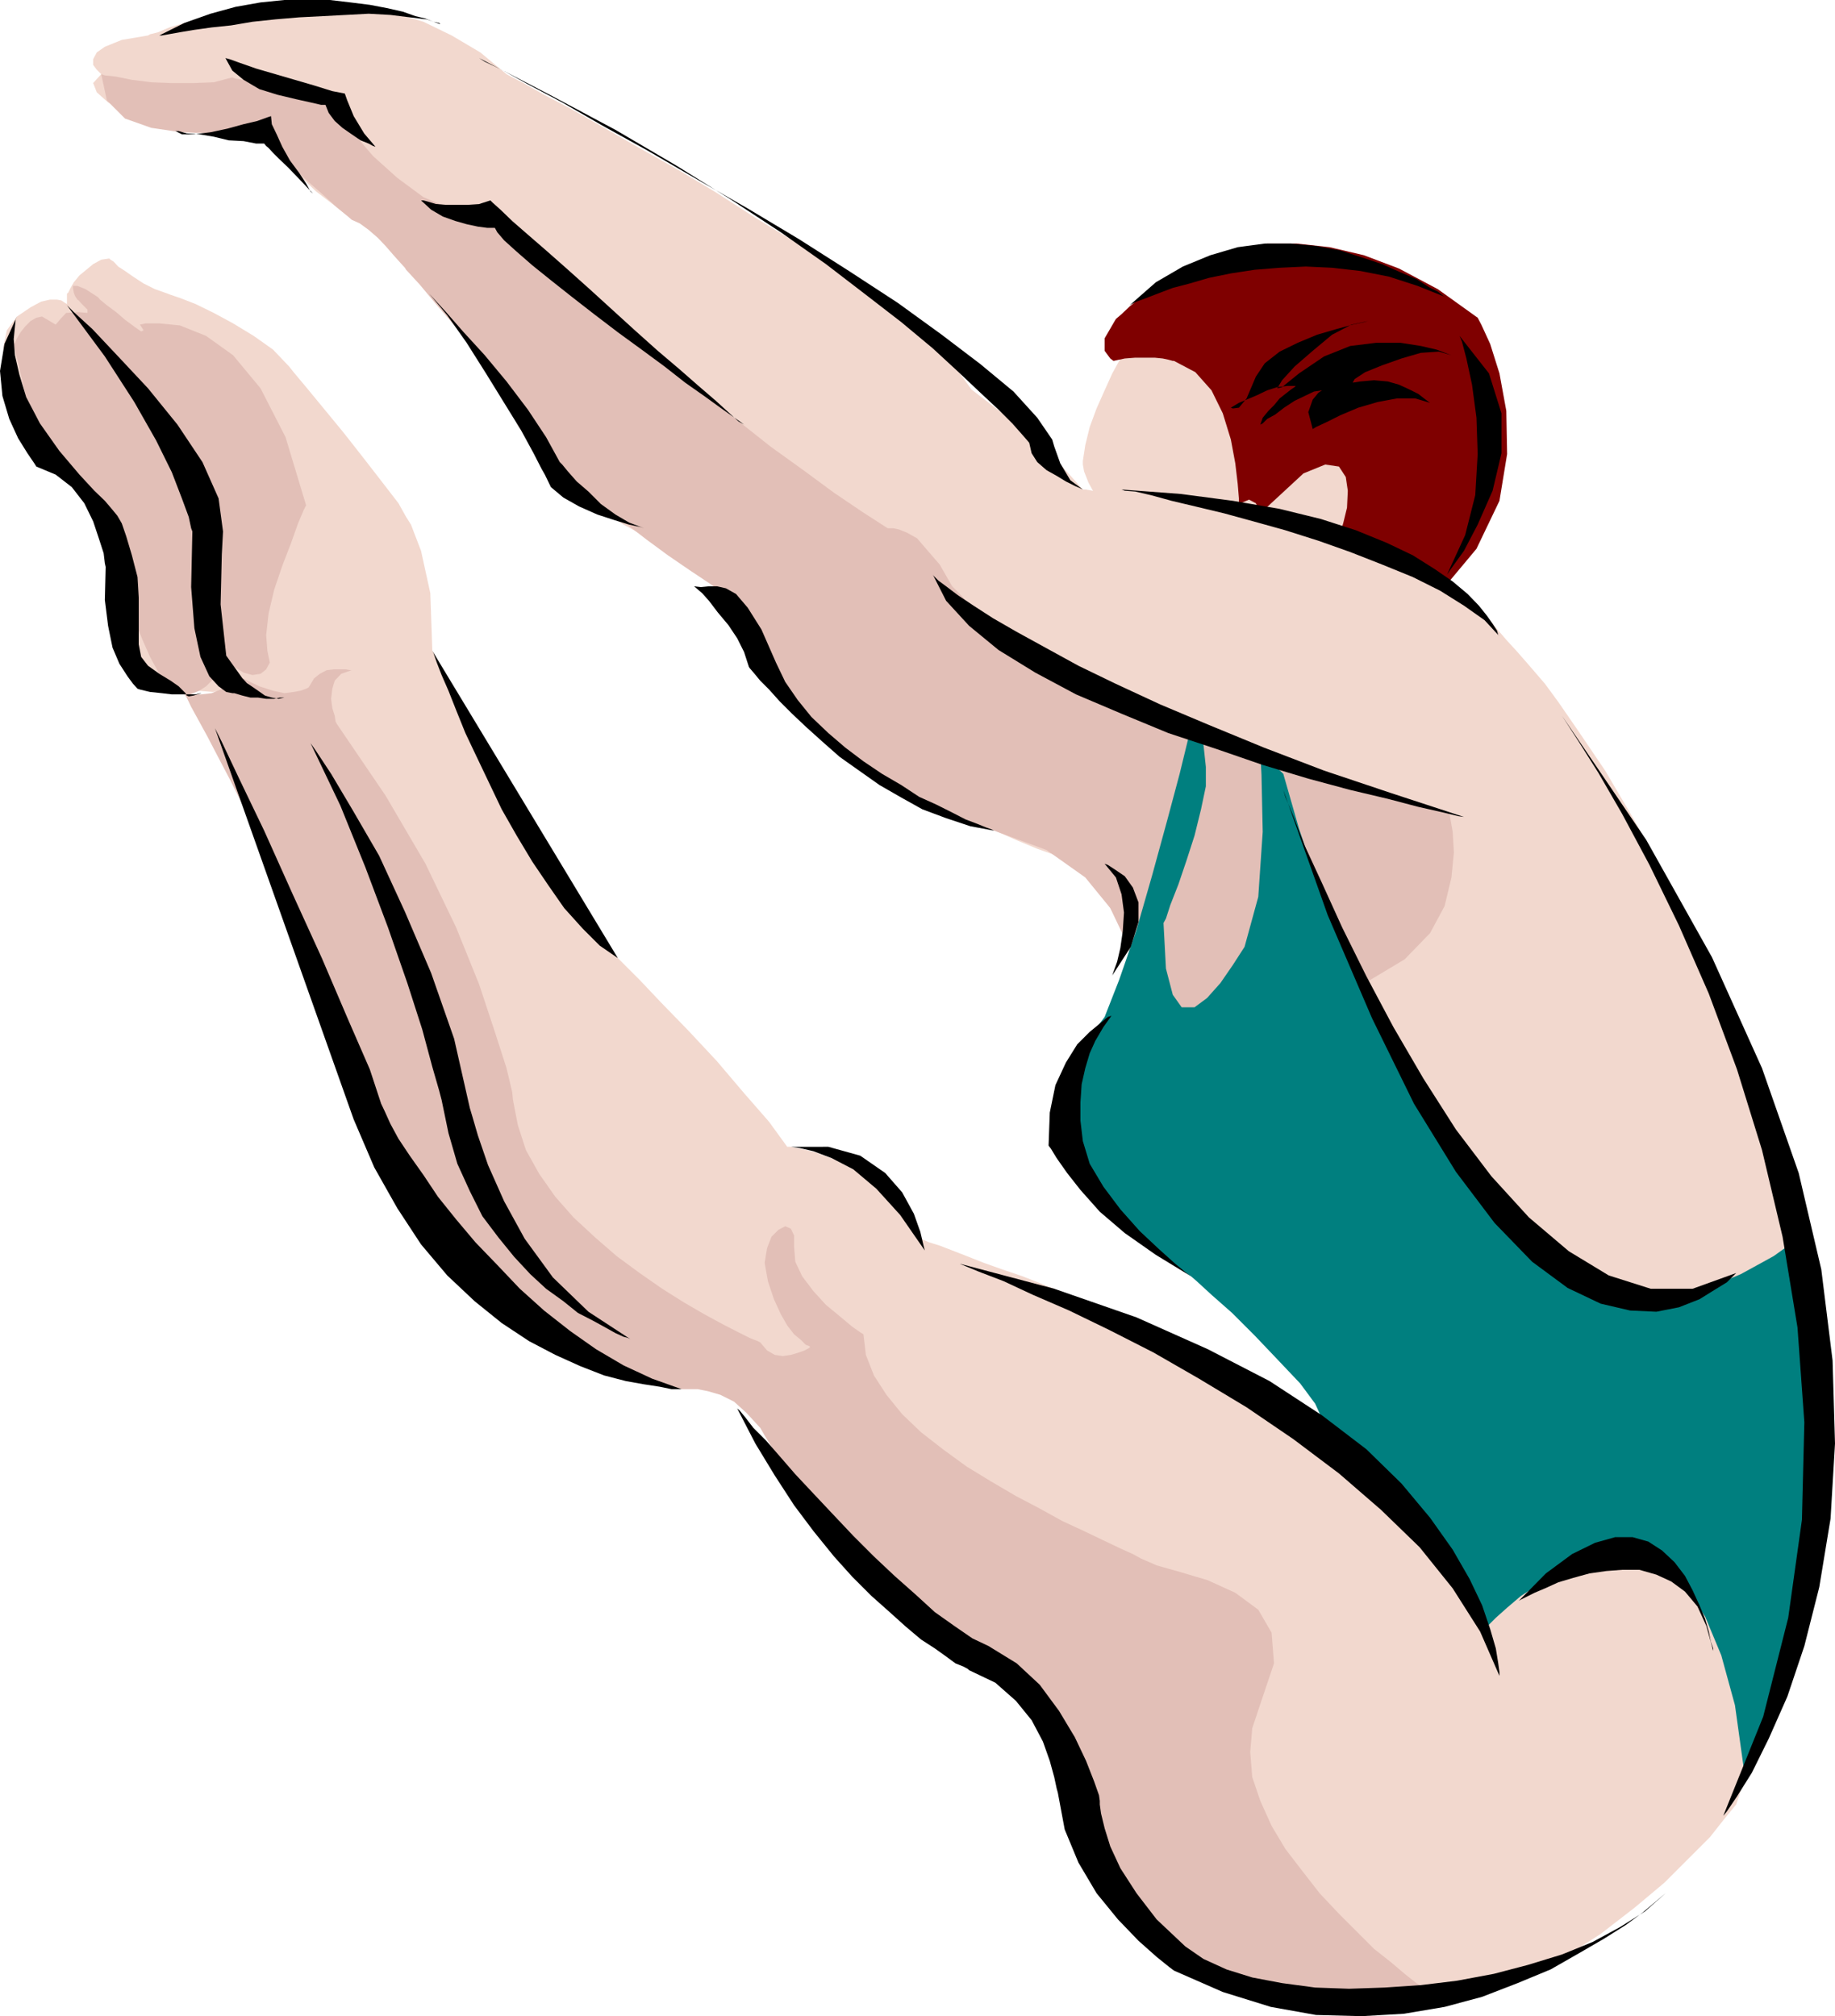
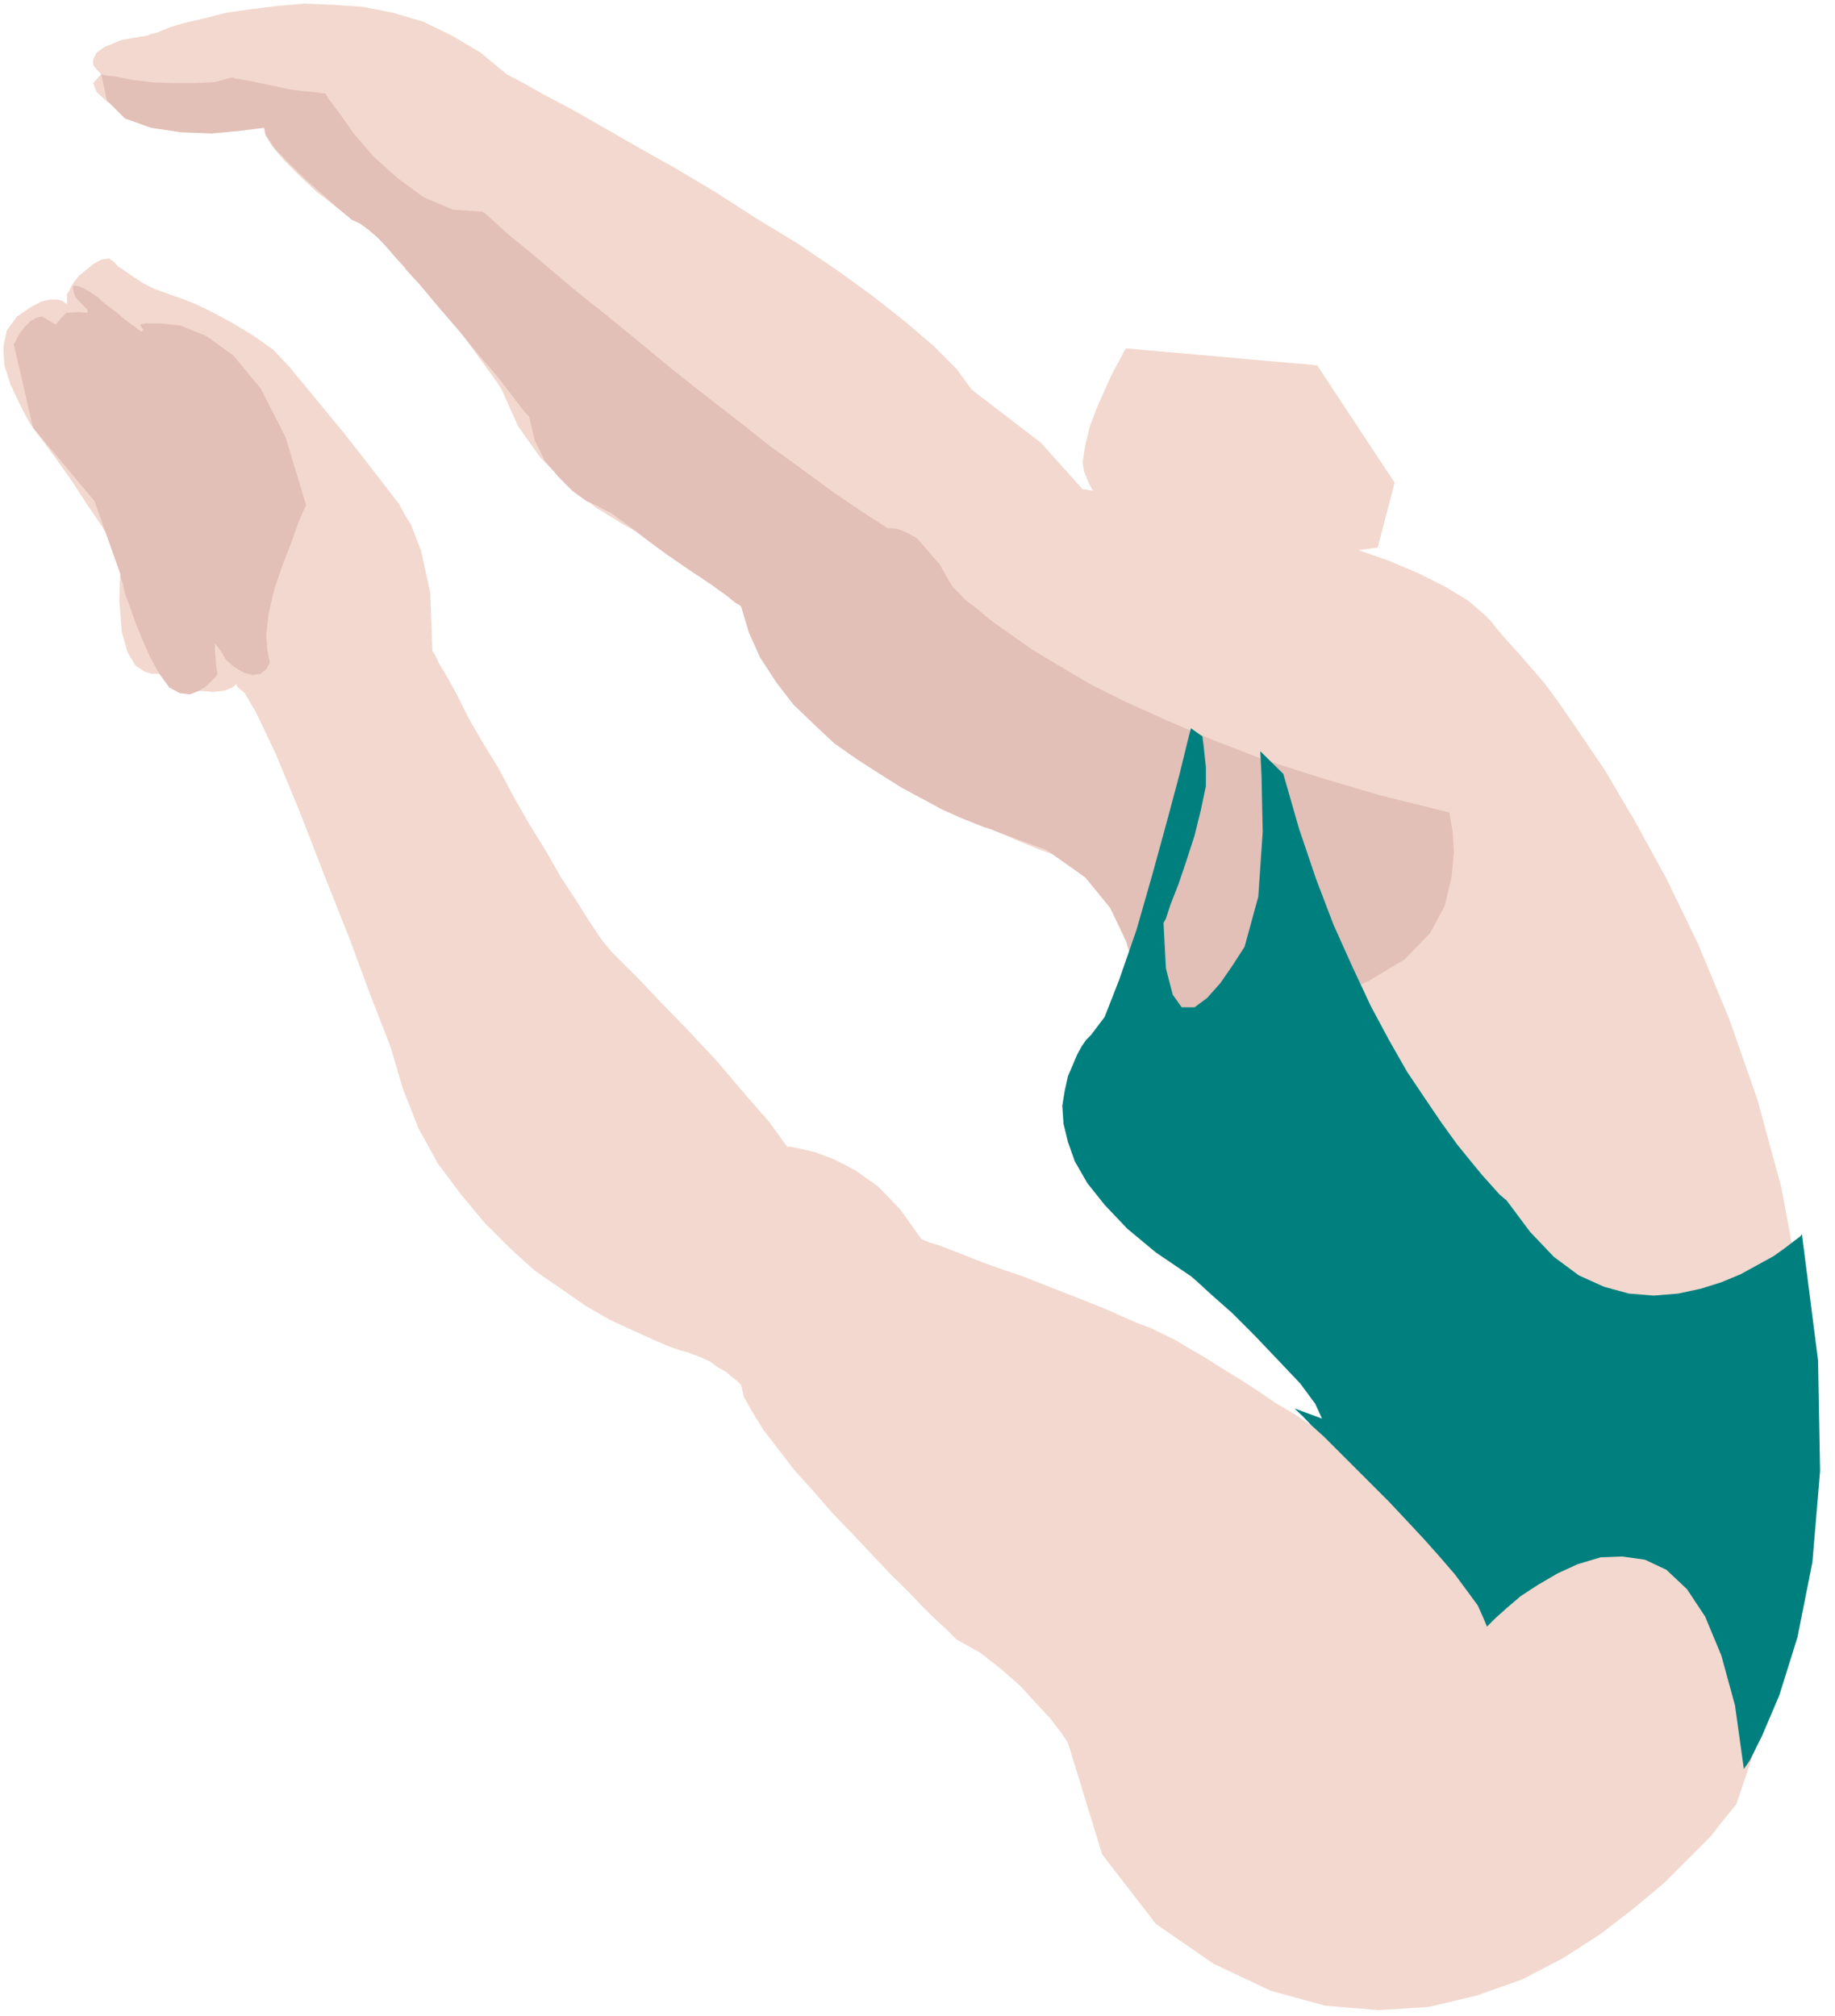
<svg xmlns="http://www.w3.org/2000/svg" height="480" viewBox="0 0 327.6 360" width="436.8">
  <path style="fill:#f2d8ce" d="m334.862 303.153-.36.576-.864 1.656-1.224 2.232-1.368 3.024-1.44 3.24-1.224 3.312-.792 3.24-.432 2.808v.648l.216 1.224.792 2.016 1.224 2.232 1.656 3.24 1.008 3.672.36 3.24.216 1.44 23.976.792 23.184-3.024 3.024-11.592-13.824-20.952z" transform="translate(-133.838 -240.945)" />
-   <path style="fill:#7f0000" d="m332.846 298.257.216-.36 1.008-.864 1.44-1.368 2.016-1.656 2.664-2.016 3.024-1.872 3.456-1.8 4.032-1.656 4.464-1.368 4.896-.864h5.256l5.904.648 6.12 1.44 6.264 2.376 6.912 3.672 7.128 5.112.648 1.224 1.584 3.456 1.656 5.256 1.224 6.696.144 7.704-1.368 8.352-4.104 8.568-6.912 8.28-7.704 7.128-3.888 3.024-.36.216 1.584-2.232 2.88-3.24 3.24-3.456 2.664-2.664 1.008-1.224-17.064-7.704.216-.792.576-2.016.648-2.664.144-3.024-.36-2.448-1.224-1.872-2.448-.36-3.888 1.584-7.704 7.128-.216-.576-.576-1.224-1.224-.648-1.8.792v-1.008l-.216-2.592-.432-3.672-.792-4.248-1.44-4.68-2.016-4.104-2.88-3.24-3.816-2.016h-.216l-.792-.216-1.008-.216-1.44-.144h-3.456l-1.872.144-2.016.432-.576-.432-1.008-1.368v-2.232z" transform="translate(-133.838 -240.945)" />
  <path style="fill:#f2d8ce" d="m160.262 247.28.36-.215 1.44-.36 2.016-.864 2.664-.792 3.456-.792 3.888-1.008 4.464-.648 4.68-.576 4.824-.432 5.328.216 5.256.36 5.472 1.08 5.328 1.584 5.04 2.448 5.112 3.024 4.68 3.888.792.432 2.232 1.152 3.672 2.088 4.68 2.448 5.688 3.24 6.264 3.6 6.912 3.888 7.128 4.248 7.272 4.68 7.344 4.464 6.912 4.68 6.48 4.68 5.904 4.68 4.968 4.248 4.104 4.104 2.664 3.672L319.67 320l7.488 8.352h.576l1.872.36 3.024.432 3.672.648 4.68.792 5.256 1.008 5.472 1.008 6.12 1.44 6.12 1.44 6.048 1.8 6.12 1.8 5.904 2.088 5.256 2.232 4.68 2.376 4.032 2.448 3.312 2.88.144.216.432.36.648.864 1.008 1.224 1.368 1.584 1.656 1.8 2.016 2.304 2.232 2.592.864 1.008 2.376 3.24 3.672 5.328 4.68 6.912 5.256 8.928 5.688 10.368 5.688 11.736 5.544 13.392 5.04 14.4 4.248 15.624 3.096 16.704 1.584 17.424.216 18.072-2.016 18.936-4.248 19.296-6.696 19.728-.648.792-1.656 2.016-2.376 3.024-3.672 3.672-4.464 4.464-5.328 4.464-6.048 4.68-6.696 4.32-7.344 3.816-8.136 2.88-8.496 2.016-8.928.576-9.576-.792-9.72-2.664-10.224-4.824-10.296-7.128-9.576-12.384-6.12-19.944-.36-.576-1.008-1.44-1.872-2.448-2.448-2.592-2.808-3.096-3.456-3.024-3.672-2.88-4.248-2.376-.432-.432-1.224-1.224-1.8-1.656-2.448-2.376-2.736-2.88-3.096-3.024-3.456-3.672-3.456-3.672-3.672-3.816-3.384-3.888-3.312-3.672-2.808-3.672-2.664-3.456-2.016-3.24-1.44-2.592-.576-2.304-.216-.144-.432-.432-1.008-.792-1.008-.864-1.44-.792-1.368-1.008-1.656-.792-1.8-.648-.432-.216-1.44-.36-2.232-.792-2.808-1.224-3.672-1.656-3.888-1.8-4.248-2.448-4.464-3.096-4.68-3.24-4.464-4.032-4.464-4.464-4.248-5.112-4.104-5.472-3.456-6.264-2.808-7.128-2.232-7.56-1.008-2.592-2.664-6.84-3.672-9.936-4.464-11.232-4.464-11.52-4.248-10.224-3.456-7.272-2.016-3.456-1.44-1.224v-.792l.576-.432.432-.216-.216.216-.576.648-1.008.792-1.44.576-2.016.216-2.664-.216-3.024-1.008-3.888-2.016h-1.44l-1.224-.432-1.584-1.008-1.44-2.448-1.008-3.6-.432-5.544.216-7.488-.216-.432-.576-1.224-1.224-2.016-1.656-2.664-2.232-3.24-2.592-4.032-3.312-4.68-3.816-5.112-.432-.576-1.008-1.8-1.224-2.448-1.44-3.096-1.008-3.24-.216-3.24.648-3.024 1.8-2.448 2.448-1.656 1.872-1.008 1.584-.36h1.224l.792.144.648.432.36.216v.216-2.088l.216-.144.432-.864.576-1.008 1.008-1.224 1.224-1.008 1.224-1.008 1.44-.792 1.44-.216.216.216.576.36.792.864 1.224.792 1.44 1.008 1.872 1.224 2.016 1.008 2.232.792.576.216 1.872.648 2.592 1.008 3.24 1.584 3.456 1.872 3.672 2.232 3.456 2.448 2.88 3.024.792 1.008 2.232 2.664 3.024 3.672 3.672 4.464 3.672 4.68 3.456 4.464 2.664 3.456 1.368 2.448.864 1.368 1.8 4.68 1.656 7.56.36 10.296.432.648.792 1.656 1.44 2.376 1.8 3.312 2.016 4.032 2.448 4.248 2.88 4.68 2.592 4.896 2.88 5.04 3.024 4.896 2.664 4.68 2.664 4.032 2.448 3.888 2.016 3.024 1.8 2.232 1.224 1.224 1.008 1.008 2.88 2.88 3.816 4.032 4.896 5.04 5.112 5.472 4.824 5.688 4.464 5.112 3.24 4.464h.648l1.8.36 2.664.648 3.24 1.224 3.888 2.016 4.032 2.88 3.888 4.032 3.744 5.256.432.216 1.008.432 1.872.576 2.232.864 2.592 1.008 3.096 1.224 3.24 1.152 3.6 1.224 3.672 1.44 3.672 1.44 3.672 1.44 3.456 1.368 3.24 1.44 2.808 1.224 2.664 1.008 2.016 1.008 2.088 1.008 2.376 1.44 2.88 1.656 2.808 1.8 3.312 2.016 3.24 2.088 3.24 2.232 3.456 2.016 3.024 2.016 3.024 2.016 2.664 1.872 2.448 1.368 1.8 1.44 1.656 1.008.792.648.432.216-20.52-54.864-28.224-46.08-4.896-7.488-.576-.216-1.656-.576-2.448-1.08-3.456-1.224-3.816-1.584-4.536-2.016-4.824-2.232-5.112-2.664-4.968-2.88-5.112-3.024-4.896-3.456-4.608-3.672-4.104-3.816-3.456-3.888-2.808-4.248-1.872-4.464-2.232-7.128-1.008-3.456-.216-.792.648 1.224.792 2.232 1.008 2.592.648 2.232.36.864-.576-.648-1.224-1.368-2.016-2.088-2.448-2.448-2.88-2.376-2.448-2.232-2.376-1.656-1.872-.792-1.008-.432-2.808-1.44-4.104-2.232-4.896-3.024-5.04-4.032-4.896-4.896-4.032-5.688-2.88-6.48-.792-1.224-2.232-3.096-3.24-4.464-3.888-5.256-4.248-5.328-4.032-4.608-3.672-3.672-2.664-1.872-2.448-1.224-2.808-2.232-3.096-2.376-3.024-2.88-2.808-2.808-2.088-2.448-1.224-2.088-.144-1.152-15.84.576-.864-.216-2.232-.792-2.808-1.224-3.24-1.44-2.88-1.44-2.016-1.8-.648-1.656 1.44-1.584-.216-.216-.576-.576-.648-.864v-1.008l.648-1.224 1.44-1.008 3.024-1.224z" transform="translate(-133.838 -240.945)" />
  <path style="fill:#e2bfb7" d="m151.91 254.193.648.216 2.016.216 2.808.576 3.456.432 3.672.144h3.888l3.6-.144 3.312-.864.576.216 1.44.216 2.232.432 2.808.576 2.88.648 2.664.36 2.376.216 1.656.216.576 1.008 1.872 2.448 2.592 3.672 3.456 4.032 4.32 3.888 4.68 3.456 5.256 2.232 5.256.36.648.432 1.584 1.44 2.448 2.232 3.456 2.808 4.104 3.456 4.608 3.888 5.328 4.248 5.472 4.464 5.904 4.896 5.904 4.68 6.048 4.68 5.904 4.68 5.904 4.248 5.472 4.032 5.112 3.456 4.464 2.88h1.008l1.008.216 1.44.576 1.8 1.008 1.728 2.016 2.304 2.664 2.232 3.888.144.144.864.864 1.368 1.44 2.088 1.584 2.376 2.016 3.456 2.448 4.104 2.88 4.68 2.808 5.472 3.24 6.48 3.24 7.344 3.312 8.136 3.456 8.928 3.456 10.152 3.24 10.944 3.24 12.24 3.024.144 1.008.432 2.448.216 3.672-.432 4.464-1.224 5.112-2.592 4.824-4.536 4.68-6.48 3.888-3.816 1.584-3.888 1.224-3.888 1.224-3.6.792-3.456.792-3.456.576-3.24.432-3.096.432-2.592.144-2.664.216h-7.56v-4.392l-.36-4.68-1.656-5.472-2.808-5.904-4.464-5.472-6.912-4.896-9.36-3.456-.432-.216-1.224-.36-2.016-.792-2.664-1.08-3.024-1.368-3.456-1.872-3.744-2.016-3.888-2.448-4.032-2.592-4.104-2.88-3.672-3.456-3.6-3.456-3.096-4.032-2.808-4.32-2.016-4.464-1.44-4.824-.864-.432-1.8-1.44-2.808-2.016-3.672-2.448-3.888-2.664-3.816-2.808-3.456-2.664-3.096-2.232-.576-.216-1.44-.792-2.232-1.008-2.448-1.8-2.448-2.448-2.448-2.88-1.8-3.672-1.008-4.248-.792-.792-1.872-2.448-2.808-3.672-3.456-4.032-3.672-4.464-3.672-4.248-3.24-3.888-2.448-2.664-.216-.36-.792-.864-1.224-1.368-1.44-1.656-1.368-1.44-1.656-1.44-1.584-1.152-1.44-.648-.648-.576-2.016-1.656-2.448-2.232-3.024-2.664-2.88-2.808-2.592-2.664-1.656-2.448-.36-1.368-1.224.144-3.456.432-4.68.432-5.472-.216-5.328-.792-4.68-1.656-3.24-3.24z" transform="translate(-133.838 -240.945)" />
  <path style="fill:#007f7f" d="m399.302 531.393.36-.36 1.224-1.224 2.016-1.8 2.448-2.088 3.096-2.016 3.456-2.016 3.6-1.656 4.104-1.224 3.816-.144 4.104.576 3.816 1.8 3.672 3.456 3.24 4.896 2.88 6.912 2.448 8.928 1.584 11.376 1.008-1.44 2.232-4.464 3.096-7.272 3.24-10.368 2.664-13.392 1.368-16.272-.36-19.728-2.88-22.536-.36.432-1.08.792-1.584 1.224-2.016 1.44-2.88 1.584-3.024 1.656-3.456 1.44-3.672 1.152-4.032.864-4.32.36-4.464-.36-4.464-1.224-4.464-2.016-4.464-3.312-4.248-4.464-4.248-5.688-.216-.144-1.008-.864-1.224-1.368-1.872-2.088-2.016-2.448-2.448-3.024-2.808-3.888-2.88-4.248-3.24-4.824-3.24-5.688-3.24-6.048-3.24-6.912-3.456-7.704-3.096-8.136-3.024-8.928-2.808-9.792-4.104-4.032.216 4.248.216 10.152-.792 11.592L356.03 410l-2.088 3.24-2.232 3.24-2.376 2.664-2.232 1.656h-2.304l-1.584-2.232-1.224-4.68-.432-8.136.432-.792.792-2.448 1.44-3.672 1.44-4.248 1.44-4.464 1.152-4.68.864-4.104v-3.456l-.432-4.032-.216-1.656v.216l-2.016-1.44-.576 2.232-1.44 5.904-2.232 8.352-2.664 9.72-2.808 9.792-3.096 8.928-2.592 6.624-2.448 3.24-.216.216-.648.648-.792 1.152-.792 1.44-.792 1.872-.864 2.016-.576 2.592-.432 2.664.216 3.24.792 3.24 1.224 3.456 2.232 3.888 3.096 3.888 4.032 4.248 5.112 4.248 6.264 4.248 1.008.864 2.664 2.448 3.672 3.24 4.032 4.032 4.248 4.464 3.888 4.104 2.664 3.6 1.224 2.664-4.896-1.8.36.36 1.08 1.008 1.584 1.656 2.232 2.016 2.448 2.448 2.88 2.88 3.024 3.024 3.24 3.24 3.24 3.456 3.024 3.24 2.88 3.24 2.664 3.096 2.232 3.024 1.8 2.448 1.008 2.232z" transform="translate(-133.838 -240.945)" />
  <path style="fill:#e2bfb7" d="m136.286 302.36.216-.215.36-.792.648-1.08.792-1.008 1.008-1.008 1.008-.576 1.008-.216 1.008.576 1.44.864.864-1.008 1.008-1.08 2.232-.144 1.584.144v-.576l-1.008-1.008-.576-.648-.216-.144-.432-.648-.216-.576-.144-.864v-.36h.792l1.44.576 2.232 1.44.36.432 1.224 1.008 1.656 1.224 1.584 1.368 1.656 1.224 1.224.864.432-.216-.648-1.008 1.008-.216h2.448l3.672.36 4.68 1.872 4.824 3.456 4.896 5.904 4.464 8.712 3.672 12.168-.432.864-1.008 2.376-1.224 3.456-1.584 4.104-1.44 4.248-1.008 4.248-.432 3.888.216 2.808.432 2.088-.648 1.224-1.008.792-1.44.216-1.584-.432-1.656-1.008-1.44-1.224-1.008-1.656-1.008-1.368v1.584l.216 2.448.216 1.44-.216.432-.792.792-1.008 1.008-1.224.792-1.656.648-1.8-.216-1.872-1.008-1.8-2.448-1.656-3.024-1.368-3.096-1.224-3.024-1.008-2.88-.864-2.232-.36-1.8-.432-1.224v-.432l-4.68-13.176-10.944-13.032z" transform="translate(-133.838 -240.945)" />
-   <path style="fill:#e2bfb7" d="M196.622 360.609h-.216l-.792-.144h-2.232l-1.224.144-1.224.648-1.008.792-.864 1.44-.144.216-.432.216-1.008.36-1.224.216-1.656.216-2.016-.432-2.448-.792-3.024-1.44-.216.216-.792.648-1.224.576-1.656.576-1.584.648-1.872.216h-1.8l-1.656-.864.216.432.648 1.008.792 1.656 1.224 2.232 1.656 3.024 1.8 3.456 2.232 4.248 2.448 4.896 2.592 5.472 2.88 6.12 3.024 6.696 3.24 7.344 3.456 7.92 3.456 8.424 3.672 8.928 3.888 9.792.216.36 1.008 1.44 1.368 2.016 1.872 2.664 2.448 3.24 2.808 3.672 3.096 3.672 3.384 4.032 3.888 3.888 4.104 4.032 4.248 3.456 4.464 3.456 4.68 2.88 4.824 2.232 4.68 1.368 4.896.864h2.88l1.8.36 2.232.648 2.448 1.224 2.232 2.016 2.448 2.664.216.36.576 1.008 1.008 1.656 1.44 2.232 1.584 2.664 2.088 3.024 2.448 3.24 2.808 3.456 2.88 3.672 3.384 3.888 3.456 3.6 3.888 3.672 3.96 3.456 4.32 3.24 4.464 2.88 4.68 2.592.36.432 1.224 1.44 1.656 2.016 2.016 2.88 2.448 3.6 2.664 4.464 2.376 4.896 2.448 5.688.216.432.432 1.44.792 2.232 1.224 2.592 1.656 3.24 2.016 3.456 2.448 3.672 3.24 3.456 3.672 3.456 4.248 3.024 4.896 2.664 5.472 2.016 6.264 1.224 7.128.216 7.92-.792 8.712-2.016-.36-.432-1.224-.792-2.088-1.656-2.376-2.016-3.096-2.448-3.024-3.024-3.24-3.24-3.456-3.672-3.024-3.888-3.096-4.032-2.448-4.104-2.016-4.464-1.44-4.248-.36-4.464.36-4.248 1.44-4.32 2.448-7.272-.432-5.472-2.376-4.104-4.104-3.024-4.896-2.232-4.824-1.44-4.32-1.224-2.808-1.224-1.44-.792-2.232-1.008-3.024-1.44-3.456-1.656-3.888-1.8-4.032-2.232-4.248-2.232-4.536-2.664-4.248-2.592-4.248-3.096-3.888-3.024-3.384-3.24-2.808-3.456-2.232-3.456-1.44-3.672-.432-3.672-.576-.36-1.44-1.008-2.232-1.872-2.448-2.016-2.232-2.448-2.016-2.664-1.224-2.592-.216-2.664v-2.016l-.576-1.224-1.008-.432-1.224.648-1.224 1.224-.792 2.016-.432 2.664.576 3.24 1.08 3.24 1.224 2.664 1.152 2.016 1.224 1.584 1.224 1.008.864.864.576.216.216.144-.216.216-.792.432-1.008.36-1.44.432-1.44.216-1.44-.216-1.368-.792-1.224-1.44-.432-.216-1.44-.576-2.016-1.008-2.808-1.44-3.312-1.8-3.6-2.088-3.888-2.448-4.032-2.808-4.104-3.024-3.816-3.312-3.888-3.6-3.24-3.672-2.88-4.104-2.376-4.248-1.44-4.464-.864-4.464-.144-1.44-1.008-4.248-2.088-6.48-2.808-8.496-4.104-10.152-5.472-11.376L202.67 383l-8.712-12.816-.216-.432-.144-1.008-.432-1.368-.216-1.656.216-1.8.432-1.44 1.152-1.224z" transform="translate(-133.838 -240.945)" />
-   <path style="fill:#000" d="m136.862 297.465-.216.432-.144 1.368-.216 2.232.216 2.88.792 3.456 1.224 4.032 2.448 4.68 3.456 4.896 3.6 4.248 2.664 2.88 1.872 1.8 1.224 1.44 1.008 1.224.792 1.368.792 2.304 1.008 3.384 1.008 3.888.216 3.672V356l.432 2.232 1.224 1.584 2.016 1.44 2.016 1.224 1.44 1.008.792.792.432.432.216.432.36.144.864-.144 1.368-.432h-.144l-.864.216h-4.248l-1.8-.216-2.088-.216-1.8-.432-.432-.144-.792-.864-1.008-1.368-1.44-2.232-1.224-2.88-.792-3.888-.576-4.608.144-5.904-.144-.648-.216-1.8-.864-2.664-1.008-3.024-1.584-3.24-2.232-2.88-2.88-2.232-3.456-1.44-.36-.576-1.224-1.8-1.656-2.664-1.584-3.456-1.224-4.104-.432-4.464.792-4.824zm8.928-2.016 1.224 1.224 3.312 3.024 4.608 4.896 5.328 5.688 5.256 6.48 4.464 6.696 2.88 6.48.792 5.904-.216 4.104-.216 8.928 1.008 9.144 2.88 4.032.216.216.576.648.864.576 1.152.792 1.224.864 1.224.36 1.224.216 1.008-.216h-.792l-1.008.216h-1.44l-1.44-.216h-1.368l-1.44-.36-1.44-.432h-.36l-1.08-.216-1.368-1.008-1.656-1.8-1.584-3.456-1.08-5.112-.576-7.344.216-9.936-.216-.576-.432-2.016-1.224-3.312-1.8-4.68-2.808-5.688-3.888-6.84-5.256-8.136zm26.424 75.528 1.224 2.448 3.096 6.552 4.464 9.288 5.04 11.232 5.256 11.52 4.68 10.944 3.888 8.928 2.016 6.12.648 1.368 1.008 2.232 1.44 2.664 2.016 3.024 2.448 3.456 2.592 3.888 3.24 4.032 3.456 4.104 3.888 4.032 4.032 4.248 4.32 3.888 4.68 3.672 4.608 3.24 4.896 2.88 5.112 2.376 5.256 1.872h-1.8l-2.088-.432-2.808-.432-3.24-.576-3.888-1.008-4.248-1.656-4.464-2.016-4.68-2.448-4.896-3.24-4.824-3.888-4.896-4.608-4.68-5.544-4.248-6.48-4.104-7.272-3.672-8.568zm93.24 121.463.432.36 1.008 1.225 1.44 1.872 2.232 2.232 2.448 2.808 2.808 3.24 3.24 3.456 3.456 3.672 3.672 3.888 3.672 3.672 3.672 3.456 3.816 3.384 3.384 3.096 3.456 2.448 3.24 2.232 2.88 1.368 5.04 3.096 4.104 3.816 3.456 4.68 2.808 4.68 2.016 4.248 1.44 3.672.864 2.448.144 1.008v.648l.216 1.584.648 2.664 1.008 3.24 1.8 3.888 2.88 4.464 3.6 4.68 5.112 4.824 3.24 2.232 4.104 1.872 4.608 1.44 5.328 1.008 5.904.792 6.048.216 6.336-.216 6.48-.432 6.48-.792 6.552-1.224 6.048-1.584 6.12-1.872 5.472-2.232 4.896-2.664 4.464-2.808 3.672-3.24-.432.36-1.44 1.224-2.232 1.872-3.024 2.232-3.888 2.448-4.464 2.592-5.04 2.88-5.904 2.448-6.336 2.448-6.696 1.8-7.272 1.224-7.56.432-8.136-.216-8.064-1.44-8.568-2.664-8.712-3.816-.864-.648-2.232-1.8-3.24-2.88-3.672-3.816-3.816-4.68-3.24-5.472-2.448-5.904-1.224-6.552-.216-.792-.432-2.016-.792-2.88-1.224-3.456-2.016-3.816-2.808-3.456-3.672-3.24-4.68-2.232-.216-.216-.792-.432-1.44-.576-1.656-1.224-2.016-1.44-2.448-1.584-2.736-2.304-2.88-2.592-3.24-2.88-3.456-3.456-3.24-3.6-3.672-4.536-3.456-4.608-3.456-5.328-3.456-5.688zm176.04 72.72.648-.791 1.8-2.664 2.664-4.248 3.024-6.12 3.312-7.488 3.024-9 2.664-10.512 2.016-12.24.792-13.392-.432-14.832-2.016-16.272-4.032-17.208-6.552-18.72-8.928-19.8-11.736-20.952-15.048-22.176.792 1.224 2.232 3.456 3.456 5.472 4.248 7.344 4.896 9.144 5.256 10.8 5.328 12.168 5.04 13.536 4.464 14.4 3.672 15.48 2.664 16.2 1.224 16.92-.432 17.424-2.448 17.496-4.464 17.64zM162.278 247.28h.432l1.224-.215 2.016-.36 2.592-.432 3.096-.432 3.456-.36 3.816-.648 4.104-.432 4.248-.36 4.248-.216 4.104-.216 4.032-.216 3.888.216 3.456.432 3.024.36 2.448.864-.216-.216-1.008-.216-1.44-.576-1.8-.432-2.232-.792-2.88-.648-3.024-.576-3.456-.432-3.672-.432h-8.136l-4.248.432-4.464.792-4.464 1.224-4.68 1.656zm57.096 4.033 1.008.648 3.024 1.44 4.68 2.592 6.12 3.24 7.128 4.104 8.064 4.464 8.784 5.112 9.144 5.256 9.144 5.472 8.928 5.688 8.712 5.688 7.848 5.688 6.912 5.256 5.904 4.896 4.248 4.68 2.664 3.888.36 1.224 1.08 3.024 1.8 3.024 2.232 1.656-.432-.216-1.008-.432-1.584-.792-1.656-1.008-1.8-1.008-1.656-1.44-1.008-1.584-.432-1.872-.36-.432-1.008-1.152-1.656-1.872-2.448-2.448-3.24-3.024-3.888-3.672-4.608-4.248-5.616-4.68-6.336-4.896-7.128-5.472-8.064-5.688-9-5.904-9.72-6.048-10.8-6.336-11.736-6.264zm114.696 77.04.576.216 1.872.144 2.808.648 3.672 1.008 4.248 1.008 5.112 1.224 5.256 1.44 5.688 1.584 5.904 1.872 5.688 2.016 5.688 2.232 5.472 2.232 4.896 2.448 4.248 2.664 3.672 2.592 2.664 2.88-.216-.216-.216-.792-.792-1.224-1.008-1.44-1.44-1.8-2.016-2.088-2.664-2.232-3.24-2.232-3.888-2.448-4.68-2.232-5.472-2.232-6.264-2.016-7.344-1.8-8.352-1.44-9.288-1.224zm-33.696 15.192.144.216.864.864 1.368 1.008 2.088 1.584 2.808 1.872 3.456 2.232 4.248 2.448 5.112 2.808 5.904 3.24 6.696 3.24 7.92 3.672 8.712 3.672 9.792 4.032 10.728 4.104 12.024 4.032 12.96 4.248-1.008-.144-2.664-.648-4.464-1.008-5.472-1.44-6.696-1.584-7.488-2.016-8.136-2.448-8.352-2.88-8.496-2.808-8.352-3.456-8.136-3.456-7.272-3.888-6.552-4.032-5.256-4.32-4.104-4.464zm-89.352 13.608.216.432.576 1.656.864 2.232 1.224 2.808 1.368 3.456 1.656 4.104 2.016 4.248 2.232 4.68 2.232 4.68 2.664 4.68 2.808 4.68 2.88 4.248 2.808 4.032 3.312 3.672 3.024 3.024 3.24 2.232zm63.36 88.56h.648l1.584.216 2.448.576 3.24 1.224 3.888 2.016 4.104 3.456 4.248 4.68 4.392 6.336-.216-.864-.576-2.448-1.152-3.24-2.088-3.816-3.024-3.456-4.464-3.096-5.688-1.584zm30.816 20.88 1.008.432 2.448 1.008 4.32 1.656 5.256 2.448 6.48 2.808 7.128 3.456 7.92 4.032 8.136 4.68 8.496 5.112 8.352 5.688 8.136 6.12 7.488 6.48 6.912 6.696 5.904 7.344 4.896 7.704 3.456 7.92v-.648l-.216-1.584-.432-2.664-1.008-3.456-1.44-4.248-2.232-4.68-3.024-5.256-4.032-5.688-5.112-6.12-6.264-6.12-7.92-6.048-9.36-6.12-11.016-5.688-12.744-5.688-14.688-5.112zm41.256 2.232-.792-.576-2.016-1.656-2.88-2.592-3.456-3.24-3.456-3.888-3.024-4.032-2.448-4.104-1.224-4.032-.432-3.672v-3.24l.216-3.24.648-2.88.792-2.664 1.008-2.232 1.44-2.448 1.44-2.016-.648.216-1.224 1.008-2.016 1.656-2.232 2.232-2.016 3.24-1.872 4.032-1.008 4.896-.216 5.904.432.576 1.008 1.656 1.872 2.664 2.376 3.024 3.456 3.888 4.464 3.816 5.544 3.888zm-14.04-53.712.216-.648.648-1.8.576-2.448.432-3.024.216-3.312-.432-3.24-1.008-3.024-2.016-2.448.576.216 1.224.792 1.8 1.224 1.44 2.016 1.008 2.664v3.456L335.726 410zm-21.096-25.848-.432-.216-1.008-.36-1.584-.648-2.088-.792-2.376-1.224-2.88-1.44-3.024-1.368-3.168-2.088-3.456-2.016-3.312-2.232-3.24-2.448-3.024-2.592-3.024-2.88-2.448-3.024-2.232-3.24-1.656-3.456-2.592-5.904-2.448-3.888-2.088-2.448-1.8-1.008-1.584-.36h-1.44l-1.44.144-1.224-.144.432.36 1.008.864 1.224 1.368 1.584 2.088 1.872 2.232 1.584 2.376 1.224 2.448.864 2.664.144.216.864 1.008 1.008 1.224 1.584 1.584 1.872 2.088 2.232 2.232 2.592 2.448 2.88 2.592 3.024 2.664 3.456 2.448 3.672 2.592 3.888 2.232 3.744 2.088 4.248 1.584 4.32 1.44zM210.446 293.36l.792.865 2.232 2.448 3.024 3.456 3.888 4.248 3.888 4.68 3.816 5.04 3.24 4.896 2.448 4.464.432.432 1.008 1.224 1.584 1.8 2.088 1.8 2.232 2.232 2.592 1.872 2.448 1.44 2.664 1.008-.648-.216-2.016-.432-2.592-.792-3.096-1.008-3.24-1.44-2.808-1.584-2.232-1.872-1.08-2.232-.576-1.008-1.44-2.808-2.232-4.104-3.024-4.896-3.24-5.256-3.456-5.472-3.456-4.896zm-45.288-29.015h.576l1.44.432 2.232.144 2.592.432 2.664.648 2.664.144 2.232.432h1.44l.36.432.432.36.792.864 1.008 1.008 1.656 1.584 2.016 2.088 2.448 2.592-.432-.36-.792-1.44-1.224-1.872-1.656-2.232-1.368-2.448-1.008-2.232-.864-1.8-.144-1.44-.648.216-1.8.648-2.448.576-2.88.792-3.024.648-2.88.36h-2.232zm8.928-13.032.792.216 1.8.648 2.88 1.008 3.456 1.008 3.456 1.008 3.456 1.008 3.24 1.008 2.232.432.432 1.224 1.152 2.808 1.872 3.096 2.016 2.376-.432-.144-.792-.432-1.44-.576-1.584-1.08-1.656-1.152-1.368-1.224-1.08-1.44-.576-1.44h-.792l-1.872-.432-2.592-.576-3.312-.792-3.24-1.008-2.808-1.656-2.016-1.656zm34.92 25.416h.432l.792.216 1.44.432 1.8.144h3.888l2.016-.144 2.016-.648.432.432 1.368 1.224 2.088 2.016 2.808 2.448 3.24 2.808 3.672 3.24 4.104 3.672 4.032 3.672 4.032 3.672 4.104 3.672 3.816 3.24 3.456 3.024 3.096 2.664 2.448 2.232 1.584 1.44 1.008.576-.576-.432-1.44-1.008-2.232-1.584-2.88-2.088-3.384-2.376-3.672-2.88-4.104-3.024-4.248-3.096-4.248-3.24-3.888-3.024-3.816-3.024-3.312-2.664-2.808-2.448-2.232-2.016-1.224-1.44-.432-.792h-1.368l-1.656-.216-2.016-.432-2.016-.576-2.232-.792-2.088-1.224zm126.504 18.72.36-.216.864-.432 1.584-.576 2.232-.864 2.664-1.008 3.024-.792 3.456-1.008 3.888-.792 4.248-.648 4.464-.36 4.68-.216 4.68.216 5.04.576 5.112 1.008 5.112 1.656 5.04 2.016-.432-.216-1.008-.792-1.584-.792-2.232-1.44-2.88-1.224-3.24-1.44-3.672-1.224-3.816-1.224-4.32-.792-4.464-.432h-4.68l-4.824.648-4.896 1.44-4.896 2.016-4.824 2.808zm58.896 5.471.432 1.009.792 3.024 1.008 4.68.792 5.904.216 6.48-.432 7.344-1.8 7.128-3.24 7.056.792-1.152 2.232-3.096 2.448-4.68 2.664-6.048 1.584-6.696v-7.128l-2.232-7.128z" transform="translate(-133.838 -240.945)" />
-   <path style="fill:#000" d="m362.942 381.993.36 1.224 1.44 3.456 2.016 5.256 3.096 6.696 3.6 7.92 4.32 8.712 4.824 9.072 5.328 9.144 5.832 9.144 6.336 8.352 6.696 7.344 7.128 6.048 7.128 4.32 7.488 2.376h7.488l7.776-2.808-.432.432-1.224 1.224-2.232 1.368-2.664 1.656-3.672 1.44-4.032.792-4.68-.216-5.256-1.224-5.904-2.808-6.336-4.68-6.696-6.912-6.912-9.144-7.488-12.168-7.488-15.264-7.92-18.432zm42.048 144.792.36-.216.864-.432 1.584-.792 1.872-.792 2.376-1.08 2.664-.792 2.88-.792 3.024-.432 2.808-.216h3.096l3.024.864 2.664 1.224 2.448 1.8 2.232 2.664 1.584 3.456 1.224 4.464v-.432l-.432-1.224-.36-1.8-.648-2.232-1.008-2.448-1.224-2.664-1.368-2.592-1.872-2.448-2.232-2.088-2.448-1.584-2.808-.792h-3.096l-3.6 1.008-4.104 2.016-4.68 3.456zm-36.792-209.232.576-.36 1.872-.864 2.448-1.224 3.24-1.368 3.456-1.008 3.456-.648h3.24l2.664.792-.216-.144-.864-.648-1.008-.792-1.584-.792-1.872-.864-2.016-.576-2.448-.216-2.448.216-1.368.216.36-.648 1.872-1.224 3.024-1.224 3.456-1.224 3.456-1.008 3.24-.216 2.232.648-.576-.216-2.088-.792-2.808-.648-3.672-.576h-4.248l-4.68.576-4.68 1.872-4.464 3.024-3.024 2.448-.864.216.864-1.44 2.232-2.448 3.24-2.808 3.456-2.88 3.456-1.8 3.024-.648-.792.216-2.016.432-2.88.792-3.456 1.008-3.456 1.44-3.24 1.584-2.664 2.088-1.584 2.376-1.656 3.888-1.368 1.656-1.08.144-.36-.144.36-.216 1.08-.648 1.368-.576 1.872-.792 1.8-.864 1.8-.576 1.872-.216h1.44l-.216.216-.648.432-1.008.792-1.008.792-1.008 1.224-1.008 1.008-1.008 1.224-.432 1.224.432-.216.792-.792 1.44-.792 1.584-1.224 1.872-1.224 1.8-.864 1.656-.792 1.44-.216-.648.432-1.008 1.224-.792 2.232zm-178.92 56.087 1.008 1.44 2.664 4.033 3.888 6.552 4.68 8.064 4.608 10.008 4.68 10.944 4.104 11.736 2.808 12.384.432 1.44 1.008 3.456 1.8 5.256 2.88 6.48 3.672 6.696 5.04 6.912 6.336 6.12 7.488 4.896-.432-.216-.792-.216-1.44-.648-1.8-1.008-2.232-1.224-2.664-1.368-2.592-2.088-3.096-2.232-2.808-2.592-2.88-3.096-2.808-3.456-2.88-3.816-2.232-4.464-2.232-4.896-1.584-5.472-1.224-5.904-.432-1.656-1.224-4.248-1.8-6.696-2.664-8.28-3.456-9.936-4.032-10.728-4.464-11.016z" transform="translate(-133.838 -240.945)" />
</svg>